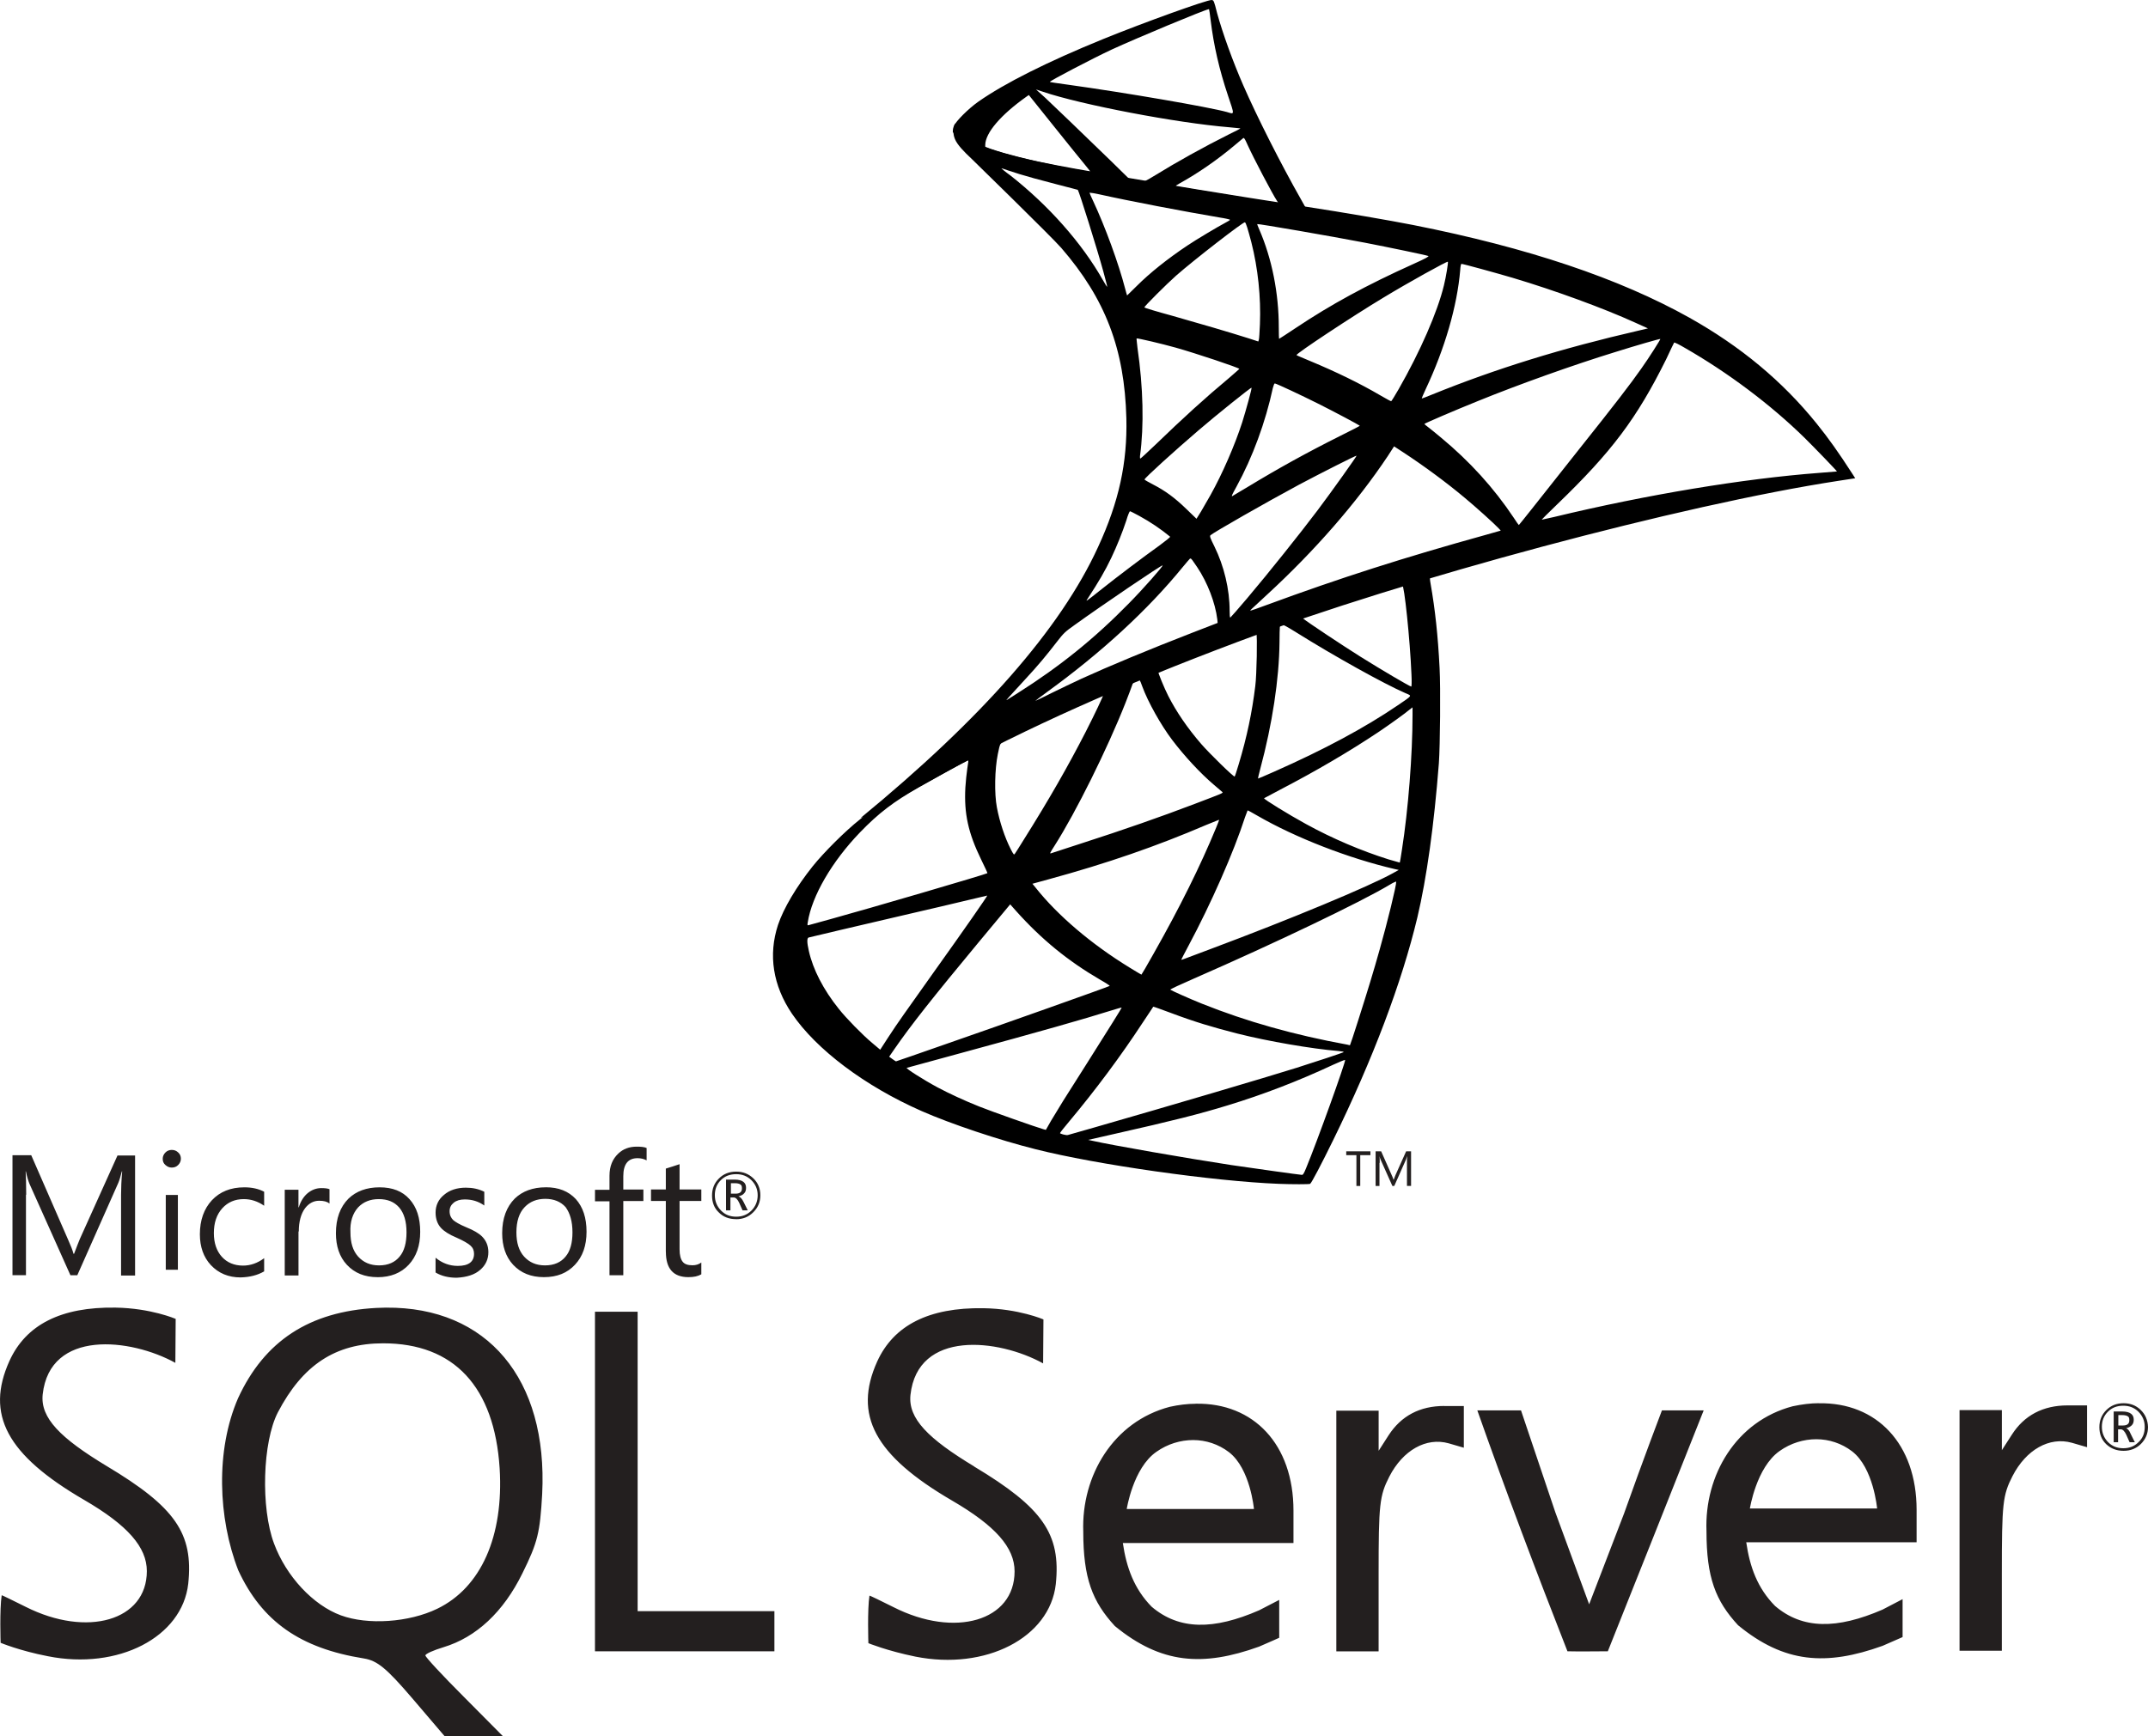
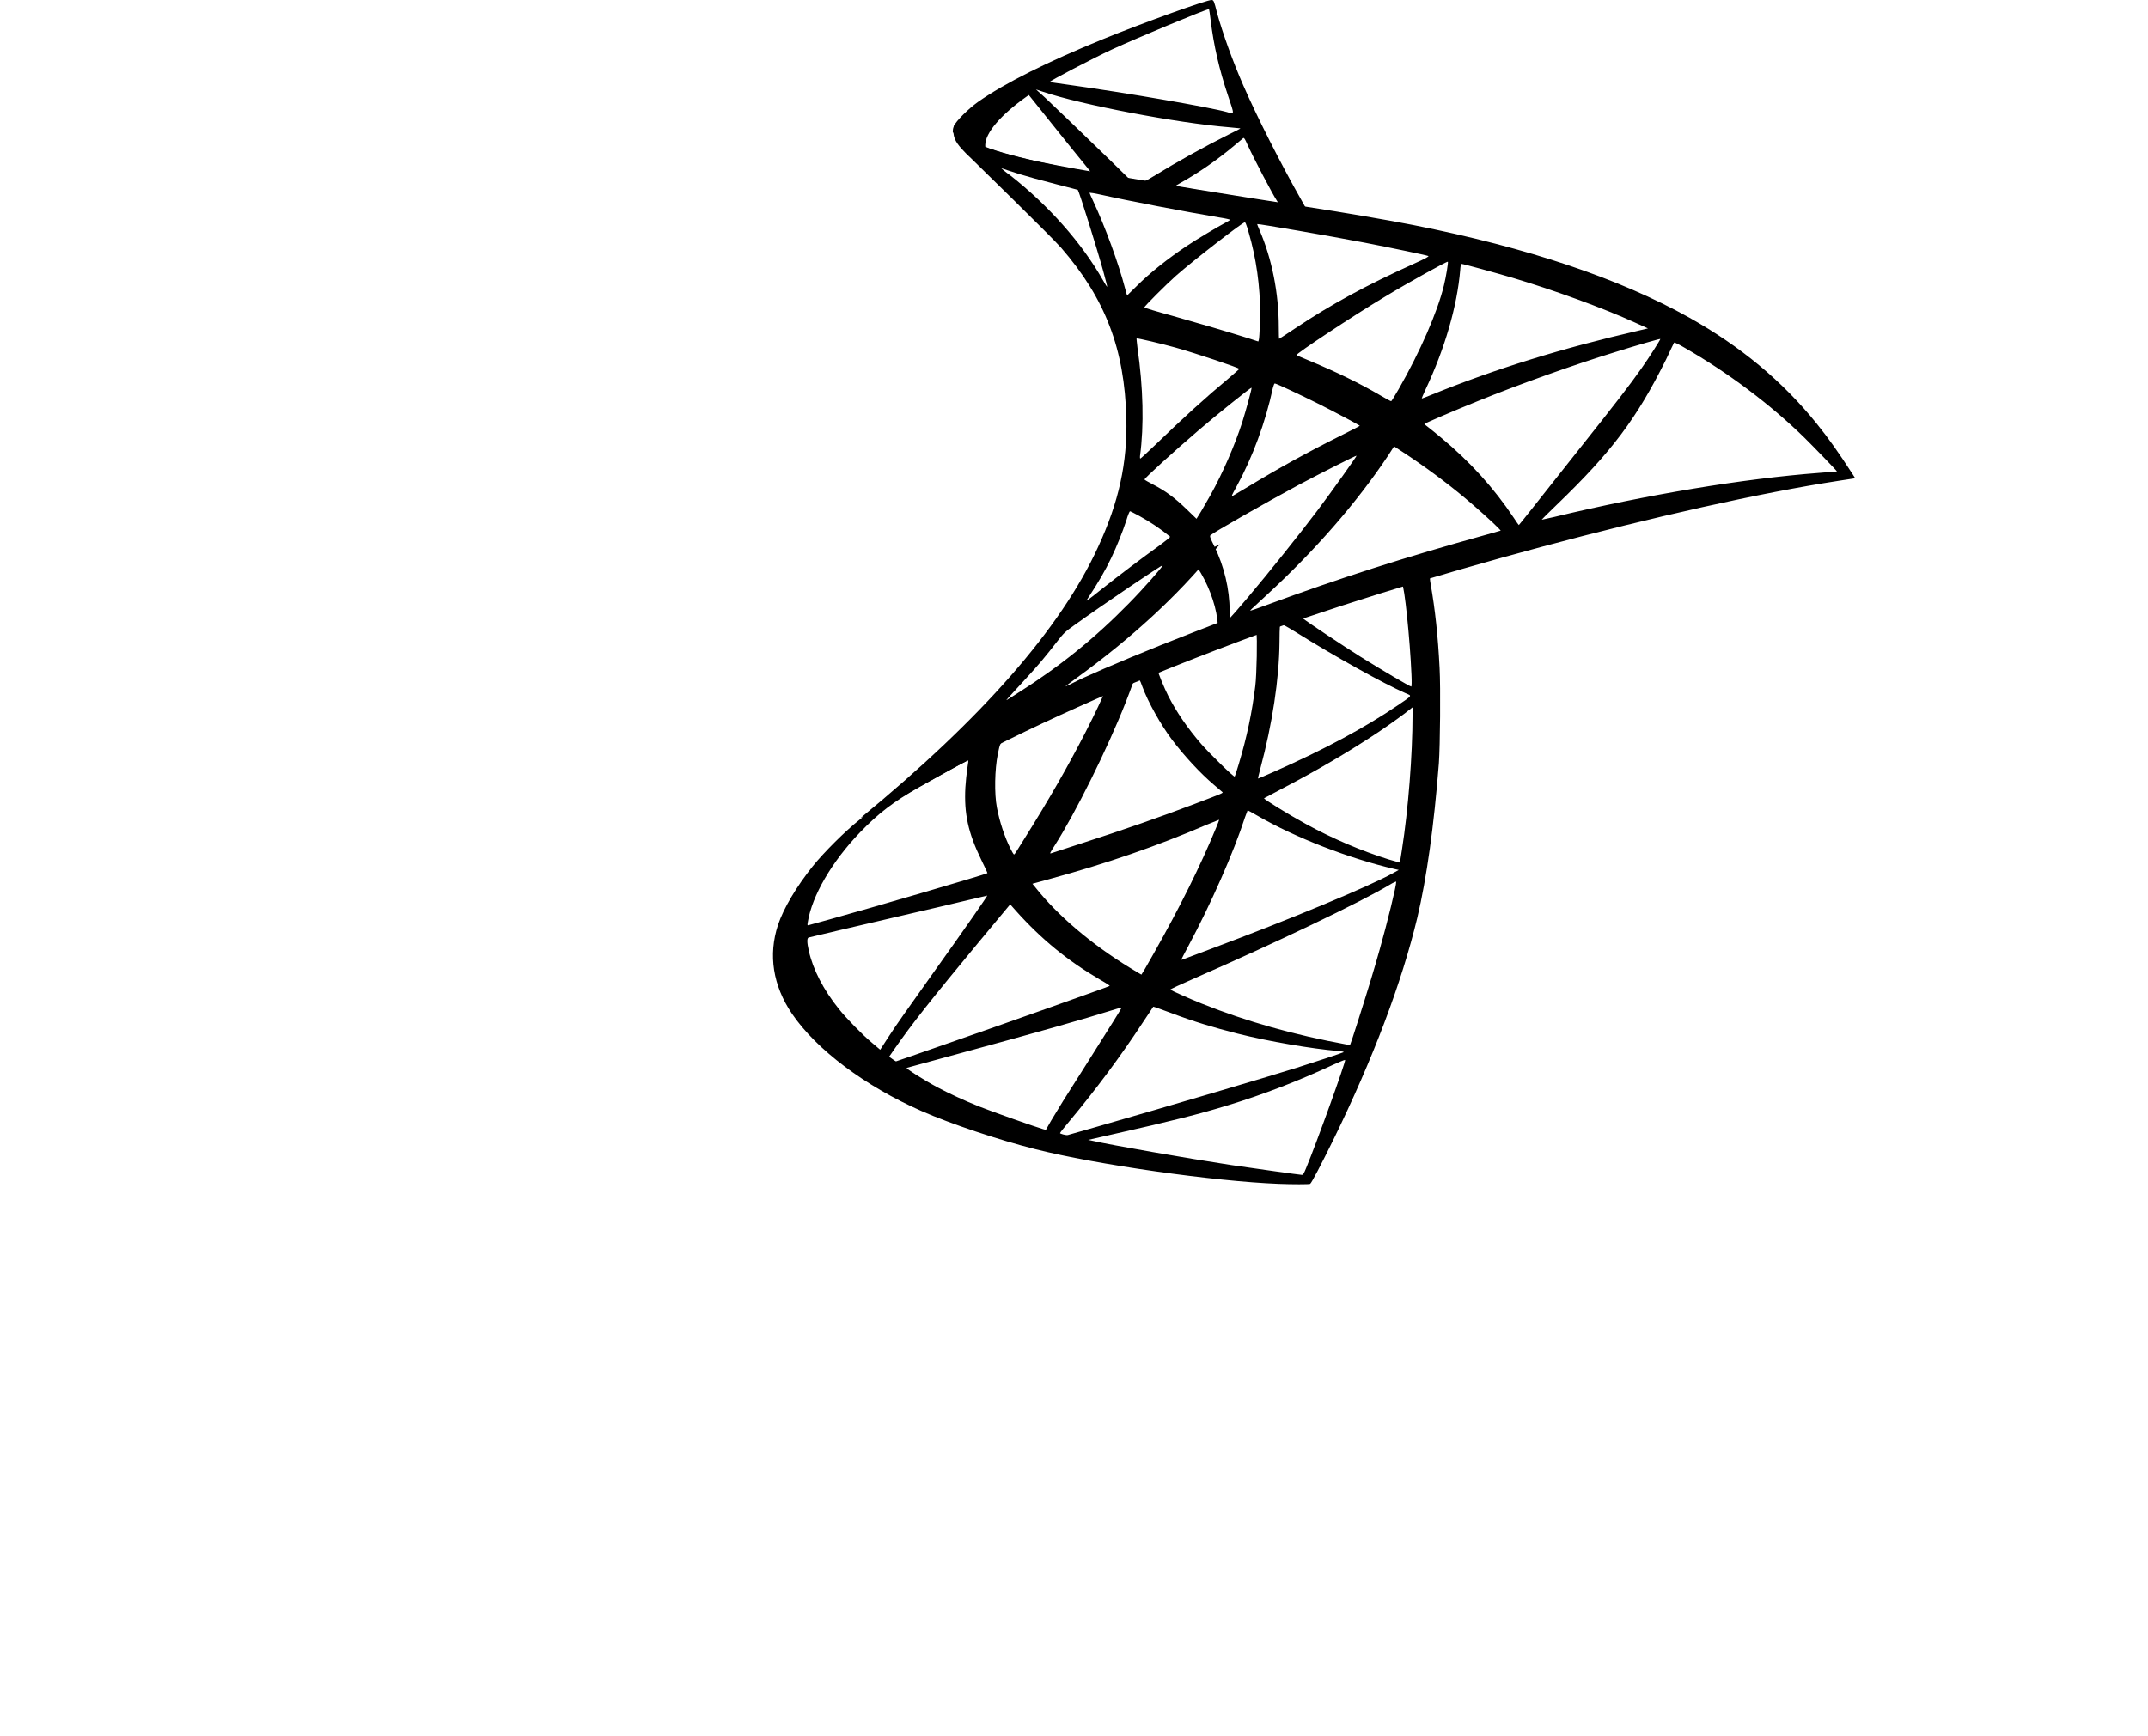
<svg xmlns="http://www.w3.org/2000/svg" version="1.1" id="Ebene_1" x="0px" y="0px" viewBox="0 0 800 646.79" style="enable-background:new 0 0 800 646.79;" xml:space="preserve">
  <style type="text/css"> .st0{fill:#231F1F;} </style>
  <g transform="matrix(.569 0 0 .569 199.451 -82.735)">
    <path d="M602.68,507.35l-155.27,50.7l-135.08,59.62l-37.79,9.98c-9.62,9.15-19.72,18.43-30.63,27.82 c-11.97,10.33-23.12,19.72-31.69,26.52c-9.51,7.51-23.59,21.59-30.75,30.51c-10.68,13.38-19.13,27.58-22.77,38.5 c-6.46,19.72-3.29,39.67,9.15,58.1c15.96,23.47,47.77,47.41,84.85,63.73c18.9,8.33,50.7,19.01,74.64,25 c39.78,10.09,116.77,21.01,159.14,22.65c8.57,0.35,20.07,0.35,20.54,0c0.94-0.59,7.51-13.15,15.14-28.75 c26.05-53.17,44.83-103.05,55.04-145.65c6.1-25.82,10.91-60.21,14.08-100.93c0.82-11.38,1.17-49.53,0.47-62.44 c-1.06-21.12-2.93-38.26-5.87-55.04c-0.47-2.47-0.59-4.7-0.35-4.81c0.47-0.35,1.88-0.82,21.01-6.34L602.68,507.35L602.68,507.35 L602.68,507.35L602.68,507.35z M567.24,528.13c1.41,0,5.16,36.03,6.1,58.8c0.24,4.81,0.12,7.98-0.12,7.98 c-0.94,0-19.83-11.15-33.33-19.6c-11.74-7.39-34.03-22.18-37.56-25c-1.18-0.82-1.06-0.94,8.57-4.23 C527.22,540.57,565.95,528.13,567.24,528.13z M488.14,554.18c1.06,0,3.75,1.52,10.21,5.52c24.18,15.14,57.04,33.45,71.12,39.55 c4.34,1.88,4.81,1.17-5.16,7.98c-21.36,14.55-48,28.87-80.63,43.31c-5.75,2.58-10.56,4.58-10.68,4.58c-0.23,0,0.47-2.93,1.41-6.45 c7.86-29.23,12.32-58.8,12.56-82.51c0.12-11.74,0.12-11.74,1.17-12.09C487.9,554.18,488.02,554.18,488.14,554.18L488.14,554.18z M471.83,560.4c0.7,0.7,0.23,26.99-0.71,34.15c-2.11,17.14-5.4,33.1-10.8,51.05c-1.29,4.34-2.47,7.98-2.7,8.21 c-0.47,0.59-16.55-15.14-21.83-21.24c-9.15-10.56-16.31-21.13-21.59-31.45c-2.7-5.28-6.92-15.61-6.57-15.96 C409.51,583.87,471.36,559.93,471.83,560.4L471.83,560.4z M395.07,590.56c0.12,0,0.23,0,0.35,0.12c0.23,0.23,1.06,2.11,1.76,4.23 c3.75,10.21,12.2,25.23,19.48,34.86c7.98,10.56,18.43,21.83,27.11,29.22c2.82,2.35,5.4,4.58,5.75,4.93 c0.71,0.7,0.94,0.59-18.19,7.86c-22.18,8.45-46.36,16.9-74.05,25.82c-6.62,2.13-13.23,4.28-19.83,6.46 c-1.06,0.35-0.71-0.23,2.35-5.05c13.73-21.48,34.62-63.61,46.36-93.42c2-5.16,3.99-10.33,4.34-11.5c0.47-1.64,1.06-2.23,2.58-3.05 C393.9,590.8,394.72,590.56,395.07,590.56L395.07,590.56z M371.6,600.3c0.35,0.24-5.63,12.79-11.5,24.29 c-11.38,22.18-23.82,44.01-40.49,70.53c-2.82,4.58-5.51,8.8-5.87,9.27c-0.59,0.82-0.82,0.59-2.7-3.05 c-3.99-7.86-7.28-17.96-9.04-27.23c-1.76-9.15-1.41-25.11,0.59-34.97c1.52-7.28,1.41-7.16,4.93-8.92 C322.54,622.6,371.13,599.84,371.6,600.3L371.6,600.3z M574.05,608.52v4.93c0,26.17-2.82,62.08-6.93,88.26 c-0.7,4.58-1.29,8.33-1.41,8.45c0,0-3.4-0.94-7.39-2.11c-17.6-5.52-36.73-13.61-53.99-23.12c-11.39-6.22-27.93-16.43-27.46-16.9 c0.12-0.12,5.05-2.7,10.8-5.75c23.01-11.97,45.07-24.88,64.2-37.67c7.16-4.81,17.95-12.56,20.3-14.67L574.05,608.52L574.05,608.52z M282.99,643.26c0.47,0,0.35,0.94-0.35,5.16c-0.47,3.05-1.06,8.69-1.29,12.56c-0.94,17.14,1.88,29.81,10.33,47.18 c2.35,4.81,4.23,8.8,4.11,8.92c-0.82,0.71-78.51,23.47-102.93,30.16c-7.28,1.99-13.61,3.76-14.08,3.87 c-0.82,0.24-0.94,0.12-0.59-1.88c2.7-17.25,15.84-39.78,34.15-58.8c12.21-12.67,21.95-20.07,38.61-29.58 c11.97-6.81,30.4-17.01,31.8-17.49C282.76,643.26,282.87,643.26,282.99,643.26L282.99,643.26z M466.08,676 c0.12-0.12,2.93,1.41,6.34,3.4c25.12,14.55,60.09,28.05,89.9,34.97l2.7,0.59l-3.76,2.11c-15.61,8.69-66.9,30.04-119.35,49.65 c-7.63,2.82-15.14,5.63-16.55,6.22c-1.41,0.59-2.7,0.94-2.7,0.82c0-0.12,2.11-4.23,4.81-9.27c14.67-27.46,29.46-60.91,36.97-84.15 C465.37,678.12,465.96,676.12,466.08,676L466.08,676z M447.41,682.11c0.12,0.12-0.82,2.58-2,5.4 c-10.21,24.76-23.59,51.76-40.72,82.04c-4.34,7.75-7.98,13.97-8.1,13.97c-0.12,0-3.64-2.11-7.86-4.7 c-24.88-15.26-46.95-34.03-61.38-52.23l-2.11-2.58l10.68-2.93c38.26-10.44,70.77-21.71,103.04-35.56 C443.54,683.63,447.3,682.11,447.41,682.11z M563.37,722.6C563.37,722.6,563.49,722.71,563.37,722.6 c0.12,2.7-5.87,26.88-10.8,44.36c-4.11,14.67-7.63,26.17-14.08,46.47c-2.82,8.92-5.28,16.31-5.4,16.31c-0.12,0-0.82-0.12-1.53-0.35 c-34.86-6.34-66.07-15.14-95.41-26.88c-8.22-3.29-19.95-8.57-20.66-9.15c-0.23-0.24,6.81-3.52,15.73-7.39 c53.4-23.35,108.79-49.88,127.81-61.26C561.25,723.3,563.02,722.6,563.37,722.6L563.37,722.6z M295.67,731.75 c0.23,0.23-14.67,21.71-35.56,50.93c-7.28,10.21-15.73,22.18-18.89,26.64c-3.17,4.46-7.98,11.5-10.68,15.73l-4.93,7.63l-5.28-4.46 c-6.22-5.17-17.02-16.2-21.83-22.3c-10.09-12.56-16.9-25.82-19.6-37.91c-1.29-5.63-1.29-8.45-0.12-8.8 c1.76-0.47,33.1-7.86,62.44-14.67c16.31-3.75,35.21-8.21,42.01-9.86C290.03,733.04,295.55,731.75,295.67,731.75L295.67,731.75z M310.69,737.5l3.75,4.22c16.9,18.9,34.15,32.86,55.04,45.07c3.76,2.11,6.57,3.99,6.34,4.11c-0.82,0.59-72.53,26.05-105.74,37.55 c-18.66,6.57-34.03,11.85-34.15,11.85c-0.12,0-1.17-0.7-2.35-1.53l-2.11-1.53l3.4-4.93c11.03-15.96,24.88-33.45,55.04-69.83 L310.69,737.5L310.69,737.5z M404.34,804.51c0.12-0.12,5.28,1.76,11.62,4.11c15.26,5.75,27.35,9.39,43.54,13.5 c19.95,5.05,48.82,9.98,65.84,11.38c2.58,0.23,3.99,0.47,3.52,0.82c-0.82,0.47-18.07,6.22-30.75,10.21 c-20.19,6.34-81.8,24.53-132.03,38.96c-9.27,2.7-17.25,4.93-17.72,5.05c-1.17,0.24-5.05-0.82-5.05-1.29c0-0.23,2.82-3.87,6.22-7.86 c16.9-20.19,33.68-42.72,47.65-64.08C401.06,809.44,404.34,804.63,404.34,804.51L404.34,804.51z M383.69,805.1 c0.12,0.12-8.21,13.5-22.77,36.5c-6.22,9.74-13.15,20.77-15.61,24.65c-2.35,3.76-5.87,9.62-7.86,12.91l-3.4,5.99l-1.76-0.47 c-4.23-1.17-33.92-11.62-41.78-14.79c-9.74-3.87-19.83-8.57-27.35-12.56c-9.39-5.05-21.12-12.56-20.19-12.79 c0.23-0.12,16.31-4.46,35.68-9.74c51.41-13.97,79.92-22.06,98.59-27.93C380.64,805.8,383.57,804.98,383.69,805.1L383.69,805.1z M529.8,839.37h0.12c0.47,1.17-18.54,53.99-25.47,70.65c-1.52,3.76-2.11,4.7-2.93,4.58c-2-0.12-29.57-3.99-46.36-6.45 c-29.22-4.46-78.28-13.03-90.6-15.84l-2.82-0.59l17.48-3.99c37.56-8.45,55.63-13.03,73.94-18.66 c23.12-7.04,46.01-15.84,69.13-26.64C525.93,840.78,528.98,839.49,529.8,839.37L529.8,839.37z" />
    <path d="M442.6,145.41c-2.58-0.35-44.25,14.67-71.12,25.59c-36.27,14.79-64.43,28.87-81.8,41.08 c-6.45,4.58-14.55,12.68-15.84,15.84c-0.47,1.17-0.71,2.58-0.71,3.99l15.73,14.91l37.44,11.97l89.08,15.96l101.87,17.49l1.06-8.8 c-0.35,0-0.59-0.12-0.94-0.12l-13.38-2.11l-2.7-4.81c-13.85-24.41-29.11-54.69-38.03-75.11c-6.92-15.84-13.5-34.15-17.14-47.3 C444.13,146,443.9,145.53,442.6,145.41L442.6,145.41L442.6,145.41L442.6,145.41z M440.72,151.4h0.12c0.12,0.12,0.59,3.4,1.06,7.27 c1.99,16.43,5.63,32.27,11.38,49.41c4.34,12.91,4.34,12.21-0.7,10.68c-11.97-3.29-65.6-12.56-104.45-17.96 c-6.22-0.82-11.5-1.64-11.5-1.76c-0.47-0.47,28.05-15.38,40.61-21.24C393.31,170.41,437.44,151.98,440.72,151.4z M327.59,203.97 l4.58,1.52c24.88,8.45,87.43,20.42,121.94,23.24c3.87,0.35,7.16,0.71,7.27,0.71c0.12,0.12-3.17,1.88-7.39,3.87 c-16.66,8.33-34.97,18.54-47.65,26.41c-3.75,2.35-7.16,4.23-7.63,4.23c-0.47,0-2.93-0.47-5.52-0.82l-4.69-0.71l-11.73-11.5 c-20.66-20.07-36.85-35.56-43.07-41.43L327.59,203.97z M322.89,207.61l16.55,20.66c9.04,11.38,18.19,22.53,20.19,25 c1.99,2.47,3.64,4.46,3.52,4.58c-0.47,0.35-23.94-4.23-36.38-7.04c-12.79-2.93-18.07-4.34-25.94-6.81l-6.46-2.11v-1.64 c0.12-7.86,10.09-19.6,26.99-31.57C321.37,208.67,322.89,207.61,322.89,207.61z M463.49,235.78c0.47,0,1.06,1.06,2.46,4.22 c3.99,8.8,16.43,32.51,19.48,37.09c0.94,1.53,2.58,1.64-13.96-1.06c-39.78-6.46-52.58-8.57-52.58-8.8c0-0.12,1.17-0.94,2.7-1.76 c12.32-6.81,24.76-15.49,35.8-24.76c2.7-2.23,5.16-4.34,5.63-4.7C463.14,235.78,463.38,235.66,463.49,235.78z" />
-     <path d="M274.66,226.27c0,0-2.58,4.11-0.12,10.21c1.53,3.75,5.99,8.33,11.03,13.03c0,0,52.23,50.93,58.56,58.21 c28.87,33.33,41.43,66.19,42.6,111.49c0.7,29.11-4.81,54.69-18.54,84.38c-24.41,53.28-75.93,112.08-155.39,177.33l11.62-3.87 c7.51-5.63,17.72-11.62,41.66-24.76c55.28-30.28,117.48-58.1,193.76-86.73c109.85-41.31,290.47-89.67,393.28-105.39l10.68-1.64 l-1.64-2.58c-9.39-14.55-15.84-23.59-23.59-33.21c-22.53-27.93-49.88-50.58-83.33-69.36c-46.01-25.7-105.51-45.77-180.85-60.67 c-14.2-2.82-45.42-8.22-70.77-12.09c-53.75-8.33-88.49-14.08-126.75-20.65c-13.73-2.35-34.27-5.87-47.88-8.8 c-7.04-1.53-20.54-4.7-31.1-8.33C289.45,239.53,277.24,236.25,274.66,226.27L274.66,226.27z M304.94,255.61 c0.12-0.12,1.99,0.59,4.46,1.41c4.46,1.52,10.21,3.29,17.02,5.16c5.15,1.42,10.31,2.79,15.49,4.11c7.04,1.76,12.91,3.4,13.03,3.4 c0.82,0.82,12.68,38.73,16.67,53.28c1.52,5.52,2.7,10.21,2.58,10.21c-0.12,0.12-1.41-1.88-2.93-4.58 c-13.73-24.18-35.44-48.71-60.56-68.42C307.4,257.84,304.94,255.73,304.94,255.61z M362.68,271.58c0.59,0,3.17,0.35,6.34,1.06 c19.95,4.46,55.75,11.27,78.63,15.14c3.87,0.59,6.93,1.29,6.93,1.53c0,0.24-1.41,1.06-3.17,2c-3.87,1.99-19.48,11.27-24.64,14.79 c-13.03,8.68-24.76,18.07-33.21,26.52c-3.4,3.4-6.34,6.22-6.34,6.22s-0.7-1.99-1.29-4.46c-4.22-16.31-13.03-40.49-21.01-57.51 c-1.29-2.7-2.35-5.16-2.35-5.4C362.56,271.69,362.56,271.58,362.68,271.58L362.68,271.58z M464.31,290.94 c0.7,0.23,1.88,4.22,4.22,13.03c4.34,17.02,6.34,36.03,5.63,53.75c-0.24,4.93-0.47,9.51-0.71,10.09l-0.35,1.17l-6.1-1.99 c-12.56-3.99-32.98-9.98-50.46-14.91c-9.98-2.7-18.07-5.16-18.07-5.4c0-0.71,14.55-15.26,20.77-20.77 C431.1,315.47,463.26,290.59,464.31,290.94L464.31,290.94z M472.41,292.11c0.35-0.35,48.59,7.98,70.53,12.21 c16.31,3.17,40.02,8.1,41.43,8.69c0.7,0.23-1.76,1.64-9.62,5.16c-30.98,13.97-53.99,26.52-76.87,41.78 c-5.99,3.99-11.03,7.28-11.15,7.28c-0.12,0-0.23-3.4-0.23-7.51c0-22.3-4.46-44.83-12.68-63.84 C473,293.99,472.29,292.23,472.41,292.11z M597.17,316.76c0.35,0.35-1.17,9.86-2.58,15.49c-4.22,17.49-15.61,43.43-29.57,67.84 c-2.47,4.34-4.7,7.86-4.93,7.98c-0.23,0.12-3.4-1.64-7.04-3.76c-13.61-7.98-29.1-15.49-46.01-22.53c-4.69-1.99-8.8-3.64-8.92-3.87 c-0.82-0.71,36.97-25.7,56.92-37.67C570.88,330.61,596.7,316.29,597.17,316.76z M606.09,318.17c1.06,0,22.42,5.87,33.56,9.15 c27.58,8.22,59.27,19.83,79.92,29.22l8.57,3.87l-5.98,1.41c-50.46,11.62-93.65,25-135.32,41.9c-3.4,1.41-6.46,2.58-6.69,2.58 c-0.24,0,0.94-2.7,2.46-5.99c12.56-26.64,20.66-54.46,22.65-78.16C605.38,319.93,605.73,318.17,606.09,318.17L606.09,318.17z M393.43,366.99c0.35-0.35,16.67,3.52,25.47,5.98c13.38,3.76,41.78,13.26,41.78,13.97c0,0.12-3.17,2.82-6.92,6.1 c-15.37,12.79-30.16,26.29-47.89,43.42c-5.28,5.05-9.74,9.16-9.97,9.16c-0.24,0-0.35-0.71-0.24-1.64 c2.7-19.72,2.11-45.07-1.64-70.77C393.66,369.92,393.31,367.11,393.43,366.99z M736.24,367.34c0.23,0.23-7.51,12.44-12.44,19.36 c-7.04,10.09-17.37,23.47-40.73,52.81c-12.32,15.49-26.17,32.98-30.75,38.85c-4.7,5.87-8.57,10.8-8.69,10.8 c-0.12,0-1.64-2.11-3.28-4.69c-13.15-19.72-28.87-36.97-47.53-52.46c-3.52-2.93-7.39-6.1-8.68-7.04c-1.29-0.94-2.35-1.88-2.35-1.99 c0-0.35,19.95-8.92,35.09-15.02c26.52-10.8,62.67-23.71,89.78-32.04C720.87,371.45,736.01,367.11,736.24,367.34L736.24,367.34z M745.28,369.69c0.47-0.12,3.29,1.29,6.69,3.29c28.52,16.31,56.45,37.32,78.52,58.92c6.22,6.1,21.59,22.06,21.36,22.18 c0,0-5.4,0.47-11.73,0.94c-49.41,3.76-112.67,14.2-173.46,28.87c-4.11,0.94-7.74,1.76-7.98,1.76c-0.23,0,4.34-4.58,10.09-10.09 c35.68-34.39,51.99-56.1,71.24-94.83C742.7,374.97,745.04,370.04,745.28,369.69C745.16,369.69,745.16,369.69,745.28,369.69 L745.28,369.69z M483.91,396.45c1.64,0.35,16.9,7.51,28.4,13.26c10.56,5.28,26.41,13.73,27.23,14.43 c0.12,0.12-5.52,3.05-12.44,6.46c-22.07,11.03-40.96,21.48-60.68,33.45c-5.63,3.4-10.33,6.22-10.44,6.22 c-0.47,0-0.35-0.47,2.82-6.22c10.56-19.25,19.01-42.25,23.83-64.67C483.09,397.62,483.56,396.45,483.91,396.45L483.91,396.45z M468.66,399.26c0.35,0.35-3.64,14.79-6.1,22.65c-4.81,14.91-12.91,33.57-20.77,47.65c-1.88,3.28-4.7,8.1-6.22,10.8l-2.93,4.69 l-6.57-6.34c-7.63-7.39-13.85-11.97-21.83-16.08c-3.17-1.64-5.63-3.05-5.63-3.28c0-0.94,20.07-19.13,35.44-32.27 C445.07,417.57,468.3,398.91,468.66,399.26L468.66,399.26z M561.96,437.64l5.75,3.75c13.14,8.57,28.63,19.95,40.49,29.93 c6.69,5.51,19.6,17.14,22.18,19.95l1.41,1.53l-9.5,2.7c-53.75,14.9-95.3,28.17-143.77,46.01c-5.4,1.99-9.98,3.64-10.33,3.64 c-0.7,0-1.29,0.59,10.8-10.56c30.98-28.52,58.45-59.97,78.87-90.6L561.96,437.64L561.96,437.64z M537.43,443.74 c0.23,0.23-15.84,22.88-25.47,35.68c-11.5,15.26-31.92,40.84-46.01,57.51c-5.87,6.93-10.91,12.68-11.15,12.79 c-0.35,0.12-0.47-1.64-0.47-4.34c0-14.2-3.64-29.34-9.98-42.25c-2.7-5.4-3.17-6.69-2.58-7.28c2.23-2,36.38-21.48,57.97-33.1 C514.31,455.01,537.08,443.51,537.43,443.74L537.43,443.74z M389.08,480.13c0.35,0,3.05,1.41,6.1,3.05 c7.51,4.11,14.2,8.68,20.19,13.61c0.23,0.23-2.82,2.7-6.81,5.63c-11.15,7.98-28.05,20.77-37.91,28.64 c-10.33,8.22-10.68,8.45-9.51,6.69c7.75-11.85,11.62-18.54,15.73-27.11c3.64-7.63,7.27-16.67,9.86-24.53 C387.68,482.71,388.85,480.13,389.08,480.13L389.08,480.13z M428.64,511.11c0.59-0.12,1.29,0.94,4.46,5.63 c6.69,9.97,11.85,23.35,13.15,34.15l0.23,2.35l-16.08,6.22c-28.76,11.15-55.28,22.18-73.24,30.39c-5.05,2.35-13.85,6.57-19.6,9.39 c-5.75,2.93-10.45,5.16-10.45,5.05c0-0.12,3.64-2.82,8.1-6.1c35.09-25.47,65.49-53.4,88.26-81.33c2.47-2.93,4.7-5.63,4.93-5.75 L428.64,511.11L428.64,511.11z M410.45,515.57c0.47,0.47-12.91,15.61-22.06,24.88c-22.65,23.12-45.07,41.2-72.88,58.8 c-3.52,2.23-6.69,4.22-7.04,4.46c-0.82,0.47,0.23-0.71,12.44-13.97c7.75-8.33,13.61-15.37,20.3-24.06 c4.46-5.75,5.28-6.57,11.74-11.15C370.19,542.09,409.98,515.1,410.45,515.57z" />
+     <path d="M274.66,226.27c0,0-2.58,4.11-0.12,10.21c1.53,3.75,5.99,8.33,11.03,13.03c0,0,52.23,50.93,58.56,58.21 c28.87,33.33,41.43,66.19,42.6,111.49c0.7,29.11-4.81,54.69-18.54,84.38c-24.41,53.28-75.93,112.08-155.39,177.33l11.62-3.87 c7.51-5.63,17.72-11.62,41.66-24.76c55.28-30.28,117.48-58.1,193.76-86.73c109.85-41.31,290.47-89.67,393.28-105.39l10.68-1.64 l-1.64-2.58c-9.39-14.55-15.84-23.59-23.59-33.21c-22.53-27.93-49.88-50.58-83.33-69.36c-46.01-25.7-105.51-45.77-180.85-60.67 c-14.2-2.82-45.42-8.22-70.77-12.09c-53.75-8.33-88.49-14.08-126.75-20.65c-13.73-2.35-34.27-5.87-47.88-8.8 c-7.04-1.53-20.54-4.7-31.1-8.33C289.45,239.53,277.24,236.25,274.66,226.27L274.66,226.27z M304.94,255.61 c0.12-0.12,1.99,0.59,4.46,1.41c4.46,1.52,10.21,3.29,17.02,5.16c5.15,1.42,10.31,2.79,15.49,4.11c7.04,1.76,12.91,3.4,13.03,3.4 c0.82,0.82,12.68,38.73,16.67,53.28c1.52,5.52,2.7,10.21,2.58,10.21c-0.12,0.12-1.41-1.88-2.93-4.58 c-13.73-24.18-35.44-48.71-60.56-68.42C307.4,257.84,304.94,255.73,304.94,255.61z M362.68,271.58c0.59,0,3.17,0.35,6.34,1.06 c19.95,4.46,55.75,11.27,78.63,15.14c3.87,0.59,6.93,1.29,6.93,1.53c0,0.24-1.41,1.06-3.17,2c-3.87,1.99-19.48,11.27-24.64,14.79 c-13.03,8.68-24.76,18.07-33.21,26.52c-3.4,3.4-6.34,6.22-6.34,6.22s-0.7-1.99-1.29-4.46c-4.22-16.31-13.03-40.49-21.01-57.51 c-1.29-2.7-2.35-5.16-2.35-5.4C362.56,271.69,362.56,271.58,362.68,271.58L362.68,271.58z M464.31,290.94 c0.7,0.23,1.88,4.22,4.22,13.03c4.34,17.02,6.34,36.03,5.63,53.75c-0.24,4.93-0.47,9.51-0.71,10.09l-0.35,1.17l-6.1-1.99 c-12.56-3.99-32.98-9.98-50.46-14.91c-9.98-2.7-18.07-5.16-18.07-5.4c0-0.71,14.55-15.26,20.77-20.77 C431.1,315.47,463.26,290.59,464.31,290.94L464.31,290.94z M472.41,292.11c0.35-0.35,48.59,7.98,70.53,12.21 c16.31,3.17,40.02,8.1,41.43,8.69c0.7,0.23-1.76,1.64-9.62,5.16c-30.98,13.97-53.99,26.52-76.87,41.78 c-5.99,3.99-11.03,7.28-11.15,7.28c-0.12,0-0.23-3.4-0.23-7.51c0-22.3-4.46-44.83-12.68-63.84 C473,293.99,472.29,292.23,472.41,292.11z M597.17,316.76c0.35,0.35-1.17,9.86-2.58,15.49c-4.22,17.49-15.61,43.43-29.57,67.84 c-2.47,4.34-4.7,7.86-4.93,7.98c-0.23,0.12-3.4-1.64-7.04-3.76c-13.61-7.98-29.1-15.49-46.01-22.53c-4.69-1.99-8.8-3.64-8.92-3.87 c-0.82-0.71,36.97-25.7,56.92-37.67C570.88,330.61,596.7,316.29,597.17,316.76z M606.09,318.17c1.06,0,22.42,5.87,33.56,9.15 c27.58,8.22,59.27,19.83,79.92,29.22l8.57,3.87l-5.98,1.41c-50.46,11.62-93.65,25-135.32,41.9c-3.4,1.41-6.46,2.58-6.69,2.58 c-0.24,0,0.94-2.7,2.46-5.99c12.56-26.64,20.66-54.46,22.65-78.16C605.38,319.93,605.73,318.17,606.09,318.17L606.09,318.17z M393.43,366.99c0.35-0.35,16.67,3.52,25.47,5.98c13.38,3.76,41.78,13.26,41.78,13.97c0,0.12-3.17,2.82-6.92,6.1 c-15.37,12.79-30.16,26.29-47.89,43.42c-5.28,5.05-9.74,9.16-9.97,9.16c-0.24,0-0.35-0.71-0.24-1.64 c2.7-19.72,2.11-45.07-1.64-70.77C393.66,369.92,393.31,367.11,393.43,366.99z M736.24,367.34c0.23,0.23-7.51,12.44-12.44,19.36 c-7.04,10.09-17.37,23.47-40.73,52.81c-12.32,15.49-26.17,32.98-30.75,38.85c-4.7,5.87-8.57,10.8-8.69,10.8 c-0.12,0-1.64-2.11-3.28-4.69c-13.15-19.72-28.87-36.97-47.53-52.46c-3.52-2.93-7.39-6.1-8.68-7.04c-1.29-0.94-2.35-1.88-2.35-1.99 c0-0.35,19.95-8.92,35.09-15.02c26.52-10.8,62.67-23.71,89.78-32.04C720.87,371.45,736.01,367.11,736.24,367.34L736.24,367.34z M745.28,369.69c0.47-0.12,3.29,1.29,6.69,3.29c28.52,16.31,56.45,37.32,78.52,58.92c6.22,6.1,21.59,22.06,21.36,22.18 c0,0-5.4,0.47-11.73,0.94c-49.41,3.76-112.67,14.2-173.46,28.87c-4.11,0.94-7.74,1.76-7.98,1.76c-0.23,0,4.34-4.58,10.09-10.09 c35.68-34.39,51.99-56.1,71.24-94.83C742.7,374.97,745.04,370.04,745.28,369.69C745.16,369.69,745.16,369.69,745.28,369.69 L745.28,369.69z M483.91,396.45c1.64,0.35,16.9,7.51,28.4,13.26c10.56,5.28,26.41,13.73,27.23,14.43 c0.12,0.12-5.52,3.05-12.44,6.46c-22.07,11.03-40.96,21.48-60.68,33.45c-5.63,3.4-10.33,6.22-10.44,6.22 c-0.47,0-0.35-0.47,2.82-6.22c10.56-19.25,19.01-42.25,23.83-64.67C483.09,397.62,483.56,396.45,483.91,396.45L483.91,396.45z M468.66,399.26c0.35,0.35-3.64,14.79-6.1,22.65c-4.81,14.91-12.91,33.57-20.77,47.65c-1.88,3.28-4.7,8.1-6.22,10.8l-2.93,4.69 l-6.57-6.34c-7.63-7.39-13.85-11.97-21.83-16.08c-3.17-1.64-5.63-3.05-5.63-3.28c0-0.94,20.07-19.13,35.44-32.27 C445.07,417.57,468.3,398.91,468.66,399.26L468.66,399.26z M561.96,437.64l5.75,3.75c13.14,8.57,28.63,19.95,40.49,29.93 c6.69,5.51,19.6,17.14,22.18,19.95l1.41,1.53l-9.5,2.7c-53.75,14.9-95.3,28.17-143.77,46.01c-5.4,1.99-9.98,3.64-10.33,3.64 c-0.7,0-1.29,0.59,10.8-10.56c30.98-28.52,58.45-59.97,78.87-90.6L561.96,437.64L561.96,437.64z M537.43,443.74 c0.23,0.23-15.84,22.88-25.47,35.68c-11.5,15.26-31.92,40.84-46.01,57.51c-5.87,6.93-10.91,12.68-11.15,12.79 c-0.35,0.12-0.47-1.64-0.47-4.34c0-14.2-3.64-29.34-9.98-42.25c-2.7-5.4-3.17-6.69-2.58-7.28c2.23-2,36.38-21.48,57.97-33.1 C514.31,455.01,537.08,443.51,537.43,443.74L537.43,443.74z M389.08,480.13c0.35,0,3.05,1.41,6.1,3.05 c7.51,4.11,14.2,8.68,20.19,13.61c0.23,0.23-2.82,2.7-6.81,5.63c-11.15,7.98-28.05,20.77-37.91,28.64 c-10.33,8.22-10.68,8.45-9.51,6.69c7.75-11.85,11.62-18.54,15.73-27.11c3.64-7.63,7.27-16.67,9.86-24.53 C387.68,482.71,388.85,480.13,389.08,480.13L389.08,480.13z M428.64,511.11c0.59-0.12,1.29,0.94,4.46,5.63 c6.69,9.97,11.85,23.35,13.15,34.15l0.23,2.35l-16.08,6.22c-28.76,11.15-55.28,22.18-73.24,30.39c-5.75,2.93-10.45,5.16-10.45,5.05c0-0.12,3.64-2.82,8.1-6.1c35.09-25.47,65.49-53.4,88.26-81.33c2.47-2.93,4.7-5.63,4.93-5.75 L428.64,511.11L428.64,511.11z M410.45,515.57c0.47,0.47-12.91,15.61-22.06,24.88c-22.65,23.12-45.07,41.2-72.88,58.8 c-3.52,2.23-6.69,4.22-7.04,4.46c-0.82,0.47,0.23-0.71,12.44-13.97c7.75-8.33,13.61-15.37,20.3-24.06 c4.46-5.75,5.28-6.57,11.74-11.15C370.19,542.09,409.98,515.1,410.45,515.57z" />
  </g>
-   <path class="st0" d="M143.82,487.13c-1.23,0-2.46,0.12-3.69,0.12c-24.88,1.33-41.66,12.28-51.48,33.66 c-8.39,19.34-7.48,44.62,0.09,64.08c8.8,19.01,23.03,29.05,46.77,32.84c5.02,0.82,8.39,3.58,18.12,14.94l11.97,14.03h21.71 l-14.44-14.55c-7.98-7.98-14.44-14.93-14.44-15.54c0-0.61,3.05-1.95,6.75-3.07c12.18-3.69,22.3-13.1,29.38-27.52 c5.73-11.58,6.55-15.16,7.37-29.57c2.15-42.9-20.47-69.71-58.13-69.41L143.82,487.13L143.82,487.13z M162.86,599.31 c-10.56,5.12-25.9,6.14-35.91,2.46c-10.35-3.8-20.37-14.55-24.88-26.72c-5.01-13.31-4.3-37.86,1.43-48.92 c9.21-17.6,21.4-25.7,39.2-25.7c26.41,0,41.43,16.17,43.39,46.57c1.55,25.37-6.95,44.41-23.21,52.3L162.86,599.31z M537.92,523.77 c-9.11,0-16.08,3.69-20.77,10.95l-3.69,5.75v-14.95H497.7v89.66h15.75v-28.66c0-26.21,0.33-29.27,3.99-36.44 c5.05-9.83,13.73-14.74,22.12-12.39l5.63,1.64V523.8h-7.28V523.77L537.92,523.77z M445.32,522.95c-3.09,0-6.36,0.41-9.62,1.13 c-21.09,5.51-32.98,25.7-32.25,46.47c0,17.39,3.38,26.09,11.77,35.21c17.19,14.11,32.74,15.23,53.73,7.66 c3.58-1.53,7.48-3.29,7.48-3.29v-14.11l-7.48,3.87c-16.98,7.39-29.77,7.39-40.02-1.32c-6.54-6.65-9.41-14.64-10.74-23.74h63.55 v-12.09c0-24.65-14.83-40.21-36.43-39.81L445.32,522.95L445.32,522.95z M419.62,562.27c0,0,2.35-15.37,11.06-21.41 c4.19-2.96,9-4.39,13.71-4.39c4.72,0,9.42,1.53,13.31,4.5c7.98,6.14,9.32,21.18,9.32,21.18h-47.39L419.62,562.27L419.62,562.27 L419.62,562.27z M39.64,546.1c-17.09-10.35-24.67-17.82-23.74-26.62c2.65-24.35,32.74-20.98,49.41-11.77l0.12-16.38 c0,0-9.21-3.99-22.42-4.2c-20.26-0.31-33.35,6.34-39.49,19.86c-9.01,19.95-1.03,35,27.82,51.78c16.2,9.42,23.35,17.6,23.35,26.52 c0,18.43-22.22,24.86-45.14,13.3c-4.72-2.35-8.71-4.31-8.92-4.31c-0.82,5.22-0.4,17.72-0.4,17.72s7.04,2.96,17.6,5 c26.19,5.22,50.03-7.06,52.28-27.02c1.96-18.73-4.81-28.55-30.48-43.89C39.64,546.08,39.64,546.1,39.64,546.1z M677.42,522.74 c-3.08,0-6.34,0.42-9.74,1.14c-21.07,5.52-32.93,25.7-32.12,46.48c0,17.37,3.37,25.98,11.76,35.09 c17.19,14.12,32.74,15.26,53.83,7.68c3.57-1.53,7.45-3.26,7.45-3.26v-14.13l-7.46,3.89c-17.02,7.37-29.81,7.37-40.02-1.34 c-6.57-6.64-9.42-14.53-10.75-23.74h63.45v-12.09c0-24.53-14.84-40.1-36.43-39.69L677.42,522.74L677.42,522.74z M651.71,562.06 c0,0,2.37-15.35,11.07-21.5c4.18-2.97,8.99-4.4,13.7-4.4c4.69,0,9.42,1.53,13.31,4.51c7.98,6.14,9.32,21.29,9.32,21.29h-47.38 L651.71,562.06L651.71,562.06z M362.82,546.3c-17.09-10.33-24.65-17.82-23.73-26.62c2.65-24.36,32.74-20.98,49.41-11.77l0.12-16.38 c0,0-9.21-3.99-22.42-4.18c-20.26-0.3-33.35,6.34-39.5,19.86c-9,19.95-0.92,35,27.84,51.78c16.17,9.41,23.33,17.49,23.33,26.41 c0,18.43-22.2,24.96-45.13,13.3c-4.69-2.35-8.68-4.28-8.92-4.28c-0.82,5.22-0.4,17.72-0.4,17.72s6.96,2.85,17.49,5 c26.22,5.23,50.07-7.04,52.31-26.99c1.95-18.64-4.81-28.46-30.4-43.81L362.82,546.3L362.82,546.3z M770.03,523.56 c-9.11,0-16.16,3.7-20.77,10.96l-3.69,5.73v-14.93h-15.76v89.64h15.75v-28.66c0-26.2,0.32-29.27,3.99-36.43 c5.05-9.82,13.73-14.74,22.12-12.38l5.63,1.64v-15.57L770.03,523.56L770.03,523.56z M237.48,545.78v-57.11h-15.89v126.49h66.83 v-14.94h-50.94L237.48,545.78L237.48,545.78z M604.96,563.58l-13.1,34.08l-12.59-34.27l-12.79-37.98h-16.27 c10.54,29.88,22,60.28,33.57,89.75c5.01,0.12,10.03,0,15.04,0l17.69-44.41l18.01-45.33h-15.55c0,0-6.87,18-14.02,38.17 L604.96,563.58L604.96,563.58z M274.09,454.2c2.56,0,4.69-0.82,6.45-2.58c1.74-1.74,2.65-3.78,2.65-6.34c0-2.56-0.92-4.69-2.65-6.34 c-1.76-1.64-3.79-2.47-6.34-2.47c-2.58,0-4.72,0.82-6.45,2.56c-1.76,1.74-2.56,3.87-2.56,6.34c0,2.58,0.82,4.72,2.56,6.34 c1.64,1.64,3.78,2.46,6.34,2.46V454.2L274.09,454.2z M268.46,439.65c1.53-1.53,3.38-2.23,5.75-2.23c2.23,0,4.08,0.71,5.63,2.23 c1.53,1.53,2.35,3.38,2.35,5.63c0,2.25-0.82,4.2-2.35,5.73c-1.55,1.52-3.4,2.25-5.63,2.25c-2.26,0-4.11-0.7-5.63-2.25 c-1.53-1.53-2.35-3.47-2.35-5.73C266.23,443.03,266.93,441.18,268.46,439.65z M272.25,446.1h1.03c0.73,0,1.44,0.7,2.05,2.04 l1.23,2.77h1.94l-1.53-3.08c-0.62-1.23-1.23-1.95-1.95-2.15c0.9-0.21,1.62-0.52,2.14-1.13c0.52-0.53,0.7-1.24,0.7-2.05 c0-0.94-0.29-1.64-0.91-2.16c-0.7-0.59-1.83-0.9-3.29-0.9h-3.26v11.47h1.64v-4.81L272.25,446.1L272.25,446.1z M272.25,440.78h1.43 c1.03,0,1.76,0.21,2.16,0.52c0.39,0.31,0.49,0.71,0.49,1.43c0,1.33-0.82,1.95-2.35,1.95h-1.76v-3.9H272.25L272.25,440.78z M9.76,445.08c0-3.99-0.12-6.96-0.21-8.71h0.09c0.41,2.06,0.92,3.6,1.33,4.62l15.26,34.08h2.56l15.26-34.39 c0.41-0.94,0.82-2.35,1.33-4.31h0.12c-0.3,3.4-0.41,6.36-0.41,8.72v30.08h5.22v-44.71h-6.55l-14.02,31.1 c-0.52,1.23-1.23,3.08-2.15,5.52h-0.21c-0.3-1.21-1.02-3.05-2.04-5.31l-13.71-31.42H4.65v44.71h5.02v-29.97 C9.68,445.11,9.76,445.08,9.76,445.08z M61.74,445.17h4.51v27.85h-4.51V445.17z M63.99,434.96c0.94,0,1.74-0.32,2.35-0.94 c0.62-0.61,1.03-1.41,1.03-2.35c0-0.92-0.31-1.74-1.02-2.35c-0.63-0.62-1.44-0.94-2.37-0.94c-0.91,0-1.74,0.32-2.35,0.94 c-0.62,0.61-1.03,1.43-1.03,2.35c0,1.02,0.32,1.74,1.03,2.35c0.71,0.62,1.43,0.94,2.35,0.94C63.98,434.96,63.99,434.96,63.99,434.96 z M98.38,473.63v-4.91c-2.47,1.84-5.12,2.76-7.86,2.76c-3.29,0-5.95-1.13-7.9-3.29c-1.94-2.14-2.97-5.11-2.97-8.8 c0-3.87,1.03-6.95,3.17-9.3c2.05-2.25,4.72-3.38,7.98-3.38c2.66,0,5.22,0.82,7.58,2.47v-5.22c-2.15-1.13-4.6-1.64-7.37-1.64 c-5.12,0-9.11,1.64-12.09,4.81c-2.96,3.17-4.48,7.48-4.48,12.67c0,4.62,1.33,8.51,4.08,11.48c2.87,3.05,6.55,4.6,11.06,4.6 C93.06,475.79,95.91,475.06,98.38,473.63z M111.28,458.78c0-3.67,0.82-6.64,2.35-8.69c1.43-1.84,3.17-2.77,5.22-2.77 c1.74,0,2.97,0.32,3.87,1.03v-5.33c-0.7-0.3-1.72-0.41-3.05-0.41c-1.84,0-3.48,0.62-4.93,1.76c-1.53,1.21-2.75,3.05-3.46,5.4h-0.12 v-6.54h-5.11v31.92h5.12v-16.38H111.28z M140.65,475.8c4.81,0,8.69-1.55,11.56-4.62c2.86-3.05,4.29-7.16,4.29-12.28 c0-5.22-1.31-9.21-3.99-12.18c-2.65-2.97-6.34-4.4-11.15-4.4s-8.69,1.43-11.56,4.2c-3.07,3.05-4.69,7.36-4.69,12.89 c0,4.81,1.31,8.8,4.08,11.77c2.86,3.07,6.65,4.61,11.45,4.61L140.65,475.8L140.65,475.8z M133.38,449.79 c1.95-2.05,4.51-3.08,7.68-3.08c3.29,0,5.75,1.02,7.58,3.08c1.84,2.15,2.76,5.21,2.76,9.31c0,3.9-0.82,6.96-2.56,9.01 c-1.74,2.15-4.29,3.29-7.68,3.29c-3.29,0-5.83-1.14-7.78-3.29c-1.94-2.16-2.86-5.12-2.86-9.01 C130.31,455.22,131.33,452.06,133.38,449.79z M178.91,473.02c1.95-1.74,2.98-3.87,2.98-6.55c0-2.35-0.82-4.29-2.35-5.83 c-1.24-1.23-3.17-2.35-5.95-3.47c-2.47-1.03-3.99-1.95-4.81-2.66c-0.82-0.82-1.33-1.84-1.33-3.29c0-1.33,0.52-2.35,1.53-3.17 c1.03-0.82,2.35-1.22,4.11-1.22c2.76,0,5.12,0.73,7.28,2.26v-5.12c-2.07-1.03-4.31-1.52-6.87-1.52c-3.29,0-6.06,0.9-8.1,2.65 c-2.15,1.74-3.17,3.99-3.17,6.64c0,2.35,0.7,4.3,2.04,5.73c1.13,1.22,3.05,2.47,5.73,3.58c2.56,1.13,4.3,2.15,5.22,2.97 c0.92,0.82,1.33,1.84,1.33,3.05c0,2.98-2.04,4.52-6.03,4.52c-3.08,0-5.83-1.01-8.3-3.05v5.51c2.23,1.34,4.91,1.95,7.86,1.95 c3.79-0.2,6.76-1.13,8.8-2.97L178.91,473.02L178.91,473.02z M203.28,442.31c-4.81,0-8.69,1.43-11.56,4.2 c-3.05,3.05-4.69,7.36-4.69,12.89c0,4.81,1.33,8.8,4.08,11.77c2.88,3.07,6.65,4.61,11.47,4.61c4.93,0,8.69-1.55,11.56-4.62 c2.88-3.05,4.31-7.16,4.31-12.28c0-5.22-1.34-9.21-3.99-12.18c-2.77-2.97-6.45-4.4-11.15-4.4L203.28,442.31L203.28,442.31z M213.21,459.1c0,3.9-0.82,6.96-2.56,9.01c-1.74,2.15-4.3,3.29-7.68,3.29c-3.29,0-5.83-1.14-7.78-3.29 c-1.94-2.16-2.86-5.12-2.86-9.01c0-4.11,1.02-7.28,3.08-9.41c1.94-2.04,4.5-3.08,7.68-3.08c3.17,0,5.72,1.03,7.56,3.08 c1.64,2.25,2.56,5.32,2.56,9.41H213.21L213.21,459.1z M227.03,475.07h5.11v-27.64h7.48v-4.3h-7.48v-4.93c0-4.48,1.74-6.74,5.33-6.74 c1.21,0,2.44,0.3,3.36,0.82v-4.61c-0.92-0.41-2.15-0.5-3.69-0.5c-2.76,0-5.01,0.82-6.85,2.56c-2.15,2.04-3.29,4.69-3.29,8.29v5.23 h-5.4v4.29h5.4v27.53L227.03,475.07z M248,466.36c0,6.24,2.76,9.42,8.39,9.42c2.04,0,3.58-0.33,4.81-1.06v-4.39 c-0.94,0.7-2.05,1.03-3.29,1.03c-1.74,0-2.96-0.41-3.67-1.34c-0.73-0.91-1.14-2.46-1.14-4.6v-18.01h8.1v-4.3h-8.1v-9.41 c-1.76,0.61-3.49,1.13-5.12,1.64v7.77h-5.52v4.3h5.52v18.93L248,466.36z M797.25,525.21c-1.74-1.64-3.79-2.46-6.34-2.46 c-2.58,0-4.72,0.82-6.46,2.58c-1.74,1.73-2.56,3.87-2.56,6.34c0,2.56,0.82,4.69,2.55,6.34c1.74,1.64,3.87,2.47,6.46,2.47 c2.55,0,4.69-0.82,6.46-2.56c1.73-1.76,2.64-3.79,2.64-6.34c-0.09-2.58-1.02-4.72-2.76-6.36L797.25,525.21z M796.43,537.29 c-1.53,1.53-3.38,2.23-5.63,2.23c-2.23,0-4.08-0.7-5.63-2.23c-1.53-1.55-2.35-3.49-2.35-5.75c0-2.23,0.7-4.08,2.25-5.63 c1.53-1.52,3.37-2.23,5.73-2.23c2.23,0,4.09,0.71,5.63,2.23c1.53,1.55,2.35,3.4,2.35,5.63 C798.78,533.91,798.08,535.75,796.43,537.29z M791.83,532.07c0.92-0.21,1.64-0.62,2.15-1.13c0.52-0.53,0.71-1.25,0.71-2.06 c0-0.92-0.29-1.64-0.92-2.15c-0.7-0.59-1.84-0.9-3.29-0.9h-3.26v11.45h1.64v-4.81h1.02c0.71,0,1.41,0.7,2.04,2.04l1.22,2.76h1.95 l-1.53-3.08c-0.53-1.34-1.14-1.95-1.76-2.15L791.83,532.07L791.83,532.07z M790.71,531.04h-1.76v-3.87h1.44 c1.02,0,1.74,0.19,2.15,0.5c0.41,0.3,0.5,0.7,0.5,1.43c0,1.33-0.82,1.94-2.35,1.94L790.71,531.04L790.71,531.04z M505.18,441.81 h1.43v-11.47h3.79v-1.43h-9.01v1.43h3.79L505.18,441.81L505.18,441.81z M513.86,433.2c0-1.12,0-2.03-0.08-2.55 c0.09,0.61,0.31,1.02,0.4,1.33l4.4,9.83h0.7l4.41-9.93c0.12-0.3,0.21-0.7,0.41-1.23c-0.09,1.02-0.09,1.84-0.09,2.46v8.69h1.53 v-12.89h-1.84l-3.99,8.9c-0.09,0.32-0.41,0.94-0.61,1.64h-0.12c-0.08-0.41-0.29-0.82-0.59-1.53l-3.99-9.01h-2.07v12.91h1.44v-8.61 L513.86,433.2L513.86,433.2z" />
</svg>